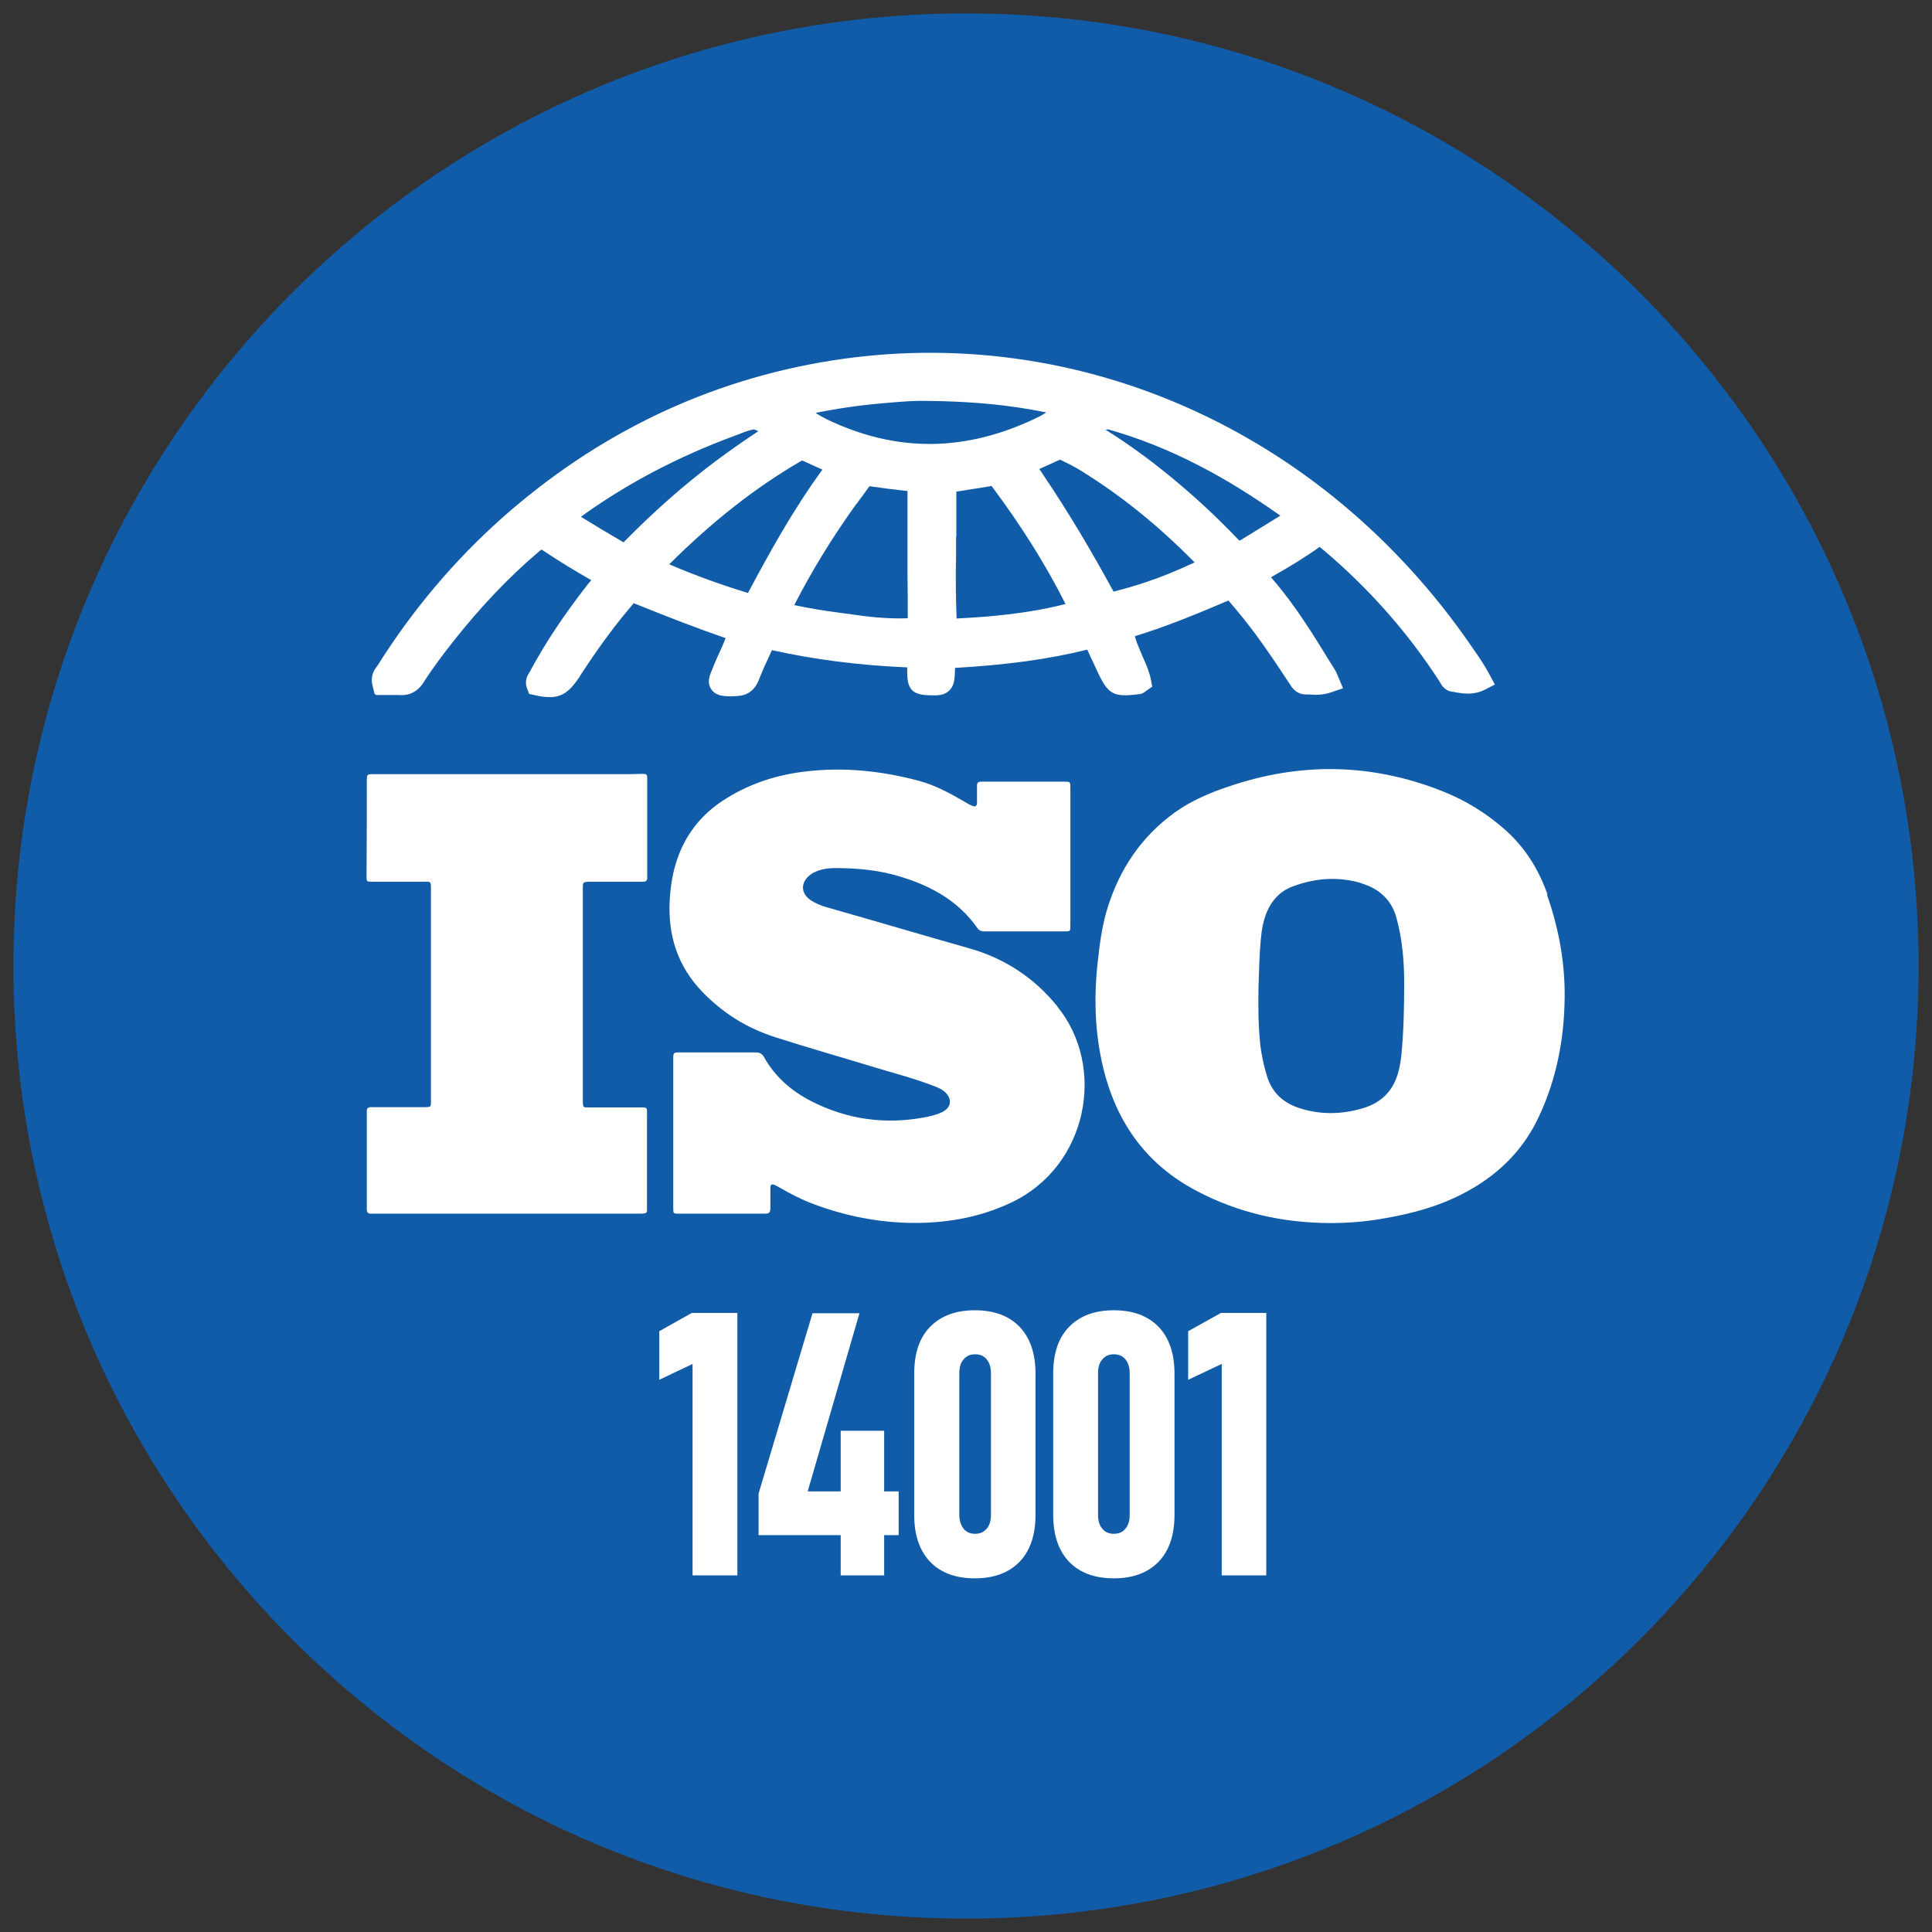
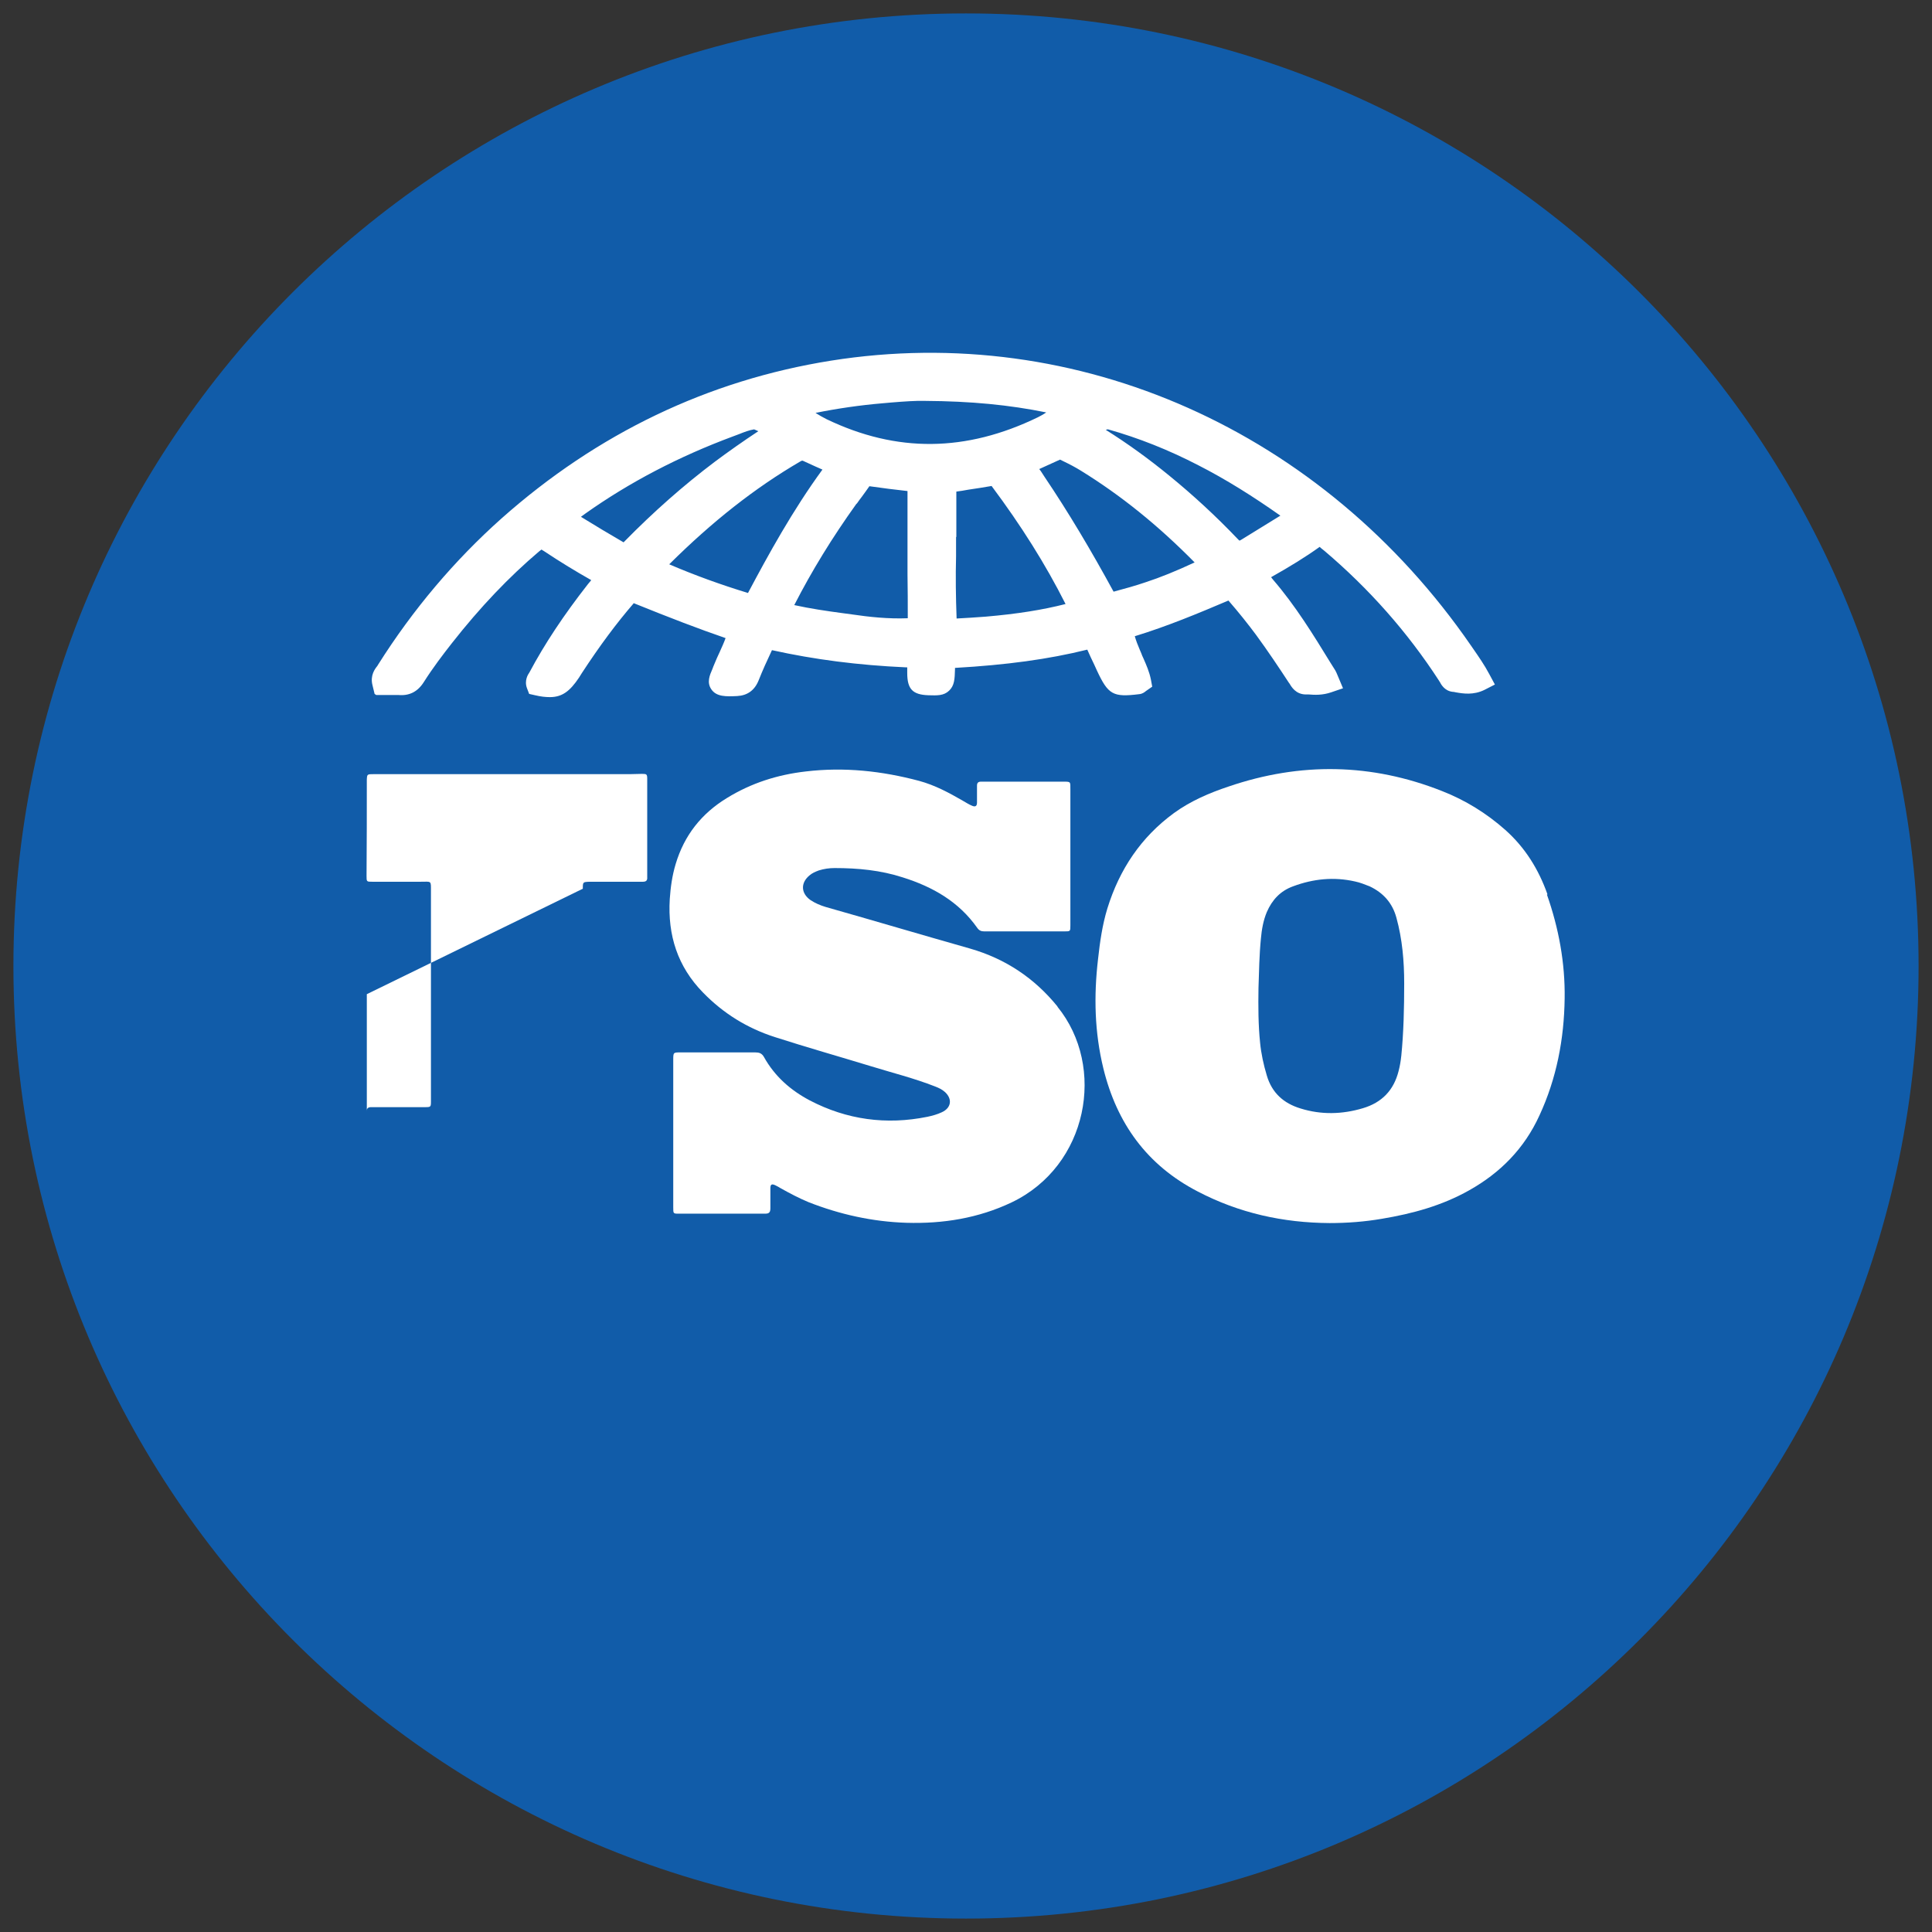
<svg xmlns="http://www.w3.org/2000/svg" viewBox="0 0 72 72" id="Capa_1">
  <rect x="0" y="0" width="72" height="72" fill="#333333" stroke="none" />
  <defs>
    <style>
      .cls-1 {
        fill: #115ca9;
      }

      .cls-2 {
        fill: #fff;
      }
    </style>
  </defs>
  <path d="M36,.5C16.4.5.5,16.4.5,36s15.89,35.5,35.5,35.5,35.5-15.89,35.5-35.5S55.6.5,36,.5h0Z" class="cls-1" />
  <g>
-     <polygon points="24.57 49.61 24.57 51.42 25.81 50.83 25.81 58.71 27.48 58.71 27.48 48.93 25.78 48.93 24.57 49.61" class="cls-2" />
-     <polygon points="32.95 53.32 31.33 53.32 31.33 55.58 30.1 55.58 32.03 48.94 30.28 48.94 28.27 55.66 28.27 57.21 31.33 57.21 31.33 58.71 32.95 58.71 32.95 57.21 33.49 57.21 33.49 55.58 32.95 55.58 32.95 53.32" class="cls-2" />
-     <path d="M36.33,48.83c-.72,0-1.27.21-1.67.62s-.59.99-.59,1.74v5.27c0,.75.2,1.33.59,1.74s.95.62,1.67.62,1.27-.21,1.67-.62c.39-.41.59-.99.59-1.74v-5.27c0-.75-.2-1.33-.59-1.74-.39-.41-.95-.62-1.67-.62ZM36.93,56.45c0,.22-.05.4-.16.52-.11.13-.25.19-.43.19s-.33-.06-.43-.19c-.1-.13-.16-.3-.16-.52v-5.27c0-.22.05-.4.16-.52.11-.13.25-.19.43-.19s.33.06.43.19c.11.13.16.3.16.52v5.27Z" class="cls-2" />
-     <path d="M41.51,48.83c-.72,0-1.27.21-1.67.62s-.59.99-.59,1.74v5.27c0,.75.2,1.33.59,1.74s.95.62,1.67.62,1.27-.21,1.67-.62c.39-.41.59-.99.59-1.74v-5.27c0-.75-.2-1.33-.59-1.74-.4-.41-.95-.62-1.67-.62ZM42.1,56.45c0,.22-.05.4-.16.52-.1.13-.25.19-.43.19s-.33-.06-.43-.19c-.11-.13-.16-.3-.16-.52v-5.27c0-.22.05-.4.16-.52.11-.13.25-.19.43-.19s.33.06.43.19c.11.13.16.3.16.52v5.27Z" class="cls-2" />
-     <polygon points="44.28 49.61 44.28 51.42 45.53 50.83 45.53 58.71 47.19 58.71 47.19 48.93 45.5 48.93 44.28 49.61" class="cls-2" />
    <path d="M57.67,33.33c-.33-.93-.83-1.74-1.57-2.4-.7-.62-1.49-1.11-2.36-1.45-2.63-1.04-5.28-1.08-7.95-.17-.72.24-1.42.54-2.04.99-1.23.9-2.03,2.1-2.48,3.55-.19.62-.28,1.26-.35,1.9-.16,1.37-.13,2.72.2,4.07.5,2.04,1.62,3.6,3.51,4.58,1.55.81,3.19,1.17,4.92,1.18.66,0,1.31-.05,1.95-.16,1.14-.19,2.24-.49,3.25-1.06,1.16-.65,2.06-1.56,2.62-2.79.64-1.38.92-2.85.94-4.36.02-1.32-.22-2.62-.66-3.87ZM52.22,39.36c-.02.19-.05.37-.1.56-.18.71-.62,1.17-1.33,1.38-.77.23-1.55.25-2.32.01-.63-.19-1.07-.58-1.26-1.23-.12-.4-.21-.81-.25-1.22-.07-.68-.07-1.36-.06-2.04.02-.61.03-1.23.09-1.84.03-.34.09-.68.22-.99.2-.46.51-.79.98-.96.75-.28,1.52-.36,2.31-.18.19.04.36.11.54.18.51.24.85.62,1,1.17.22.8.29,1.62.29,2.45,0,.91-.02,1.82-.11,2.72Z" class="cls-2" />
    <path d="M39.41,37.51c-.86-1.06-1.94-1.78-3.26-2.16-1.8-.51-3.58-1.04-5.38-1.55-.2-.06-.39-.14-.57-.26-.35-.25-.37-.63-.04-.91.1-.09.22-.14.35-.19.19-.06.39-.09.59-.09.87,0,1.72.08,2.55.35,1.11.35,2.08.9,2.77,1.88.07.1.15.13.26.13,1,0,1.99,0,2.99,0,.22,0,.22,0,.22-.23,0-1.69,0-3.37,0-5.06,0-.3.02-.29-.29-.29-.97,0-1.93,0-2.9,0-.05,0-.09,0-.14,0-.11,0-.15.05-.15.15,0,.21,0,.42,0,.63,0,.13-.06.17-.18.12-.12-.05-.23-.12-.35-.19-.52-.3-1.04-.58-1.63-.74-1.39-.37-2.79-.52-4.22-.35-1.05.12-2.03.43-2.94.99-.95.58-1.59,1.39-1.91,2.46-.13.43-.19.87-.22,1.31-.08,1.34.29,2.51,1.24,3.48.76.78,1.65,1.33,2.68,1.66,1.18.38,2.38.72,3.56,1.08.81.25,1.62.45,2.41.76.13.05.26.11.37.21.28.26.23.59-.12.75-.17.08-.35.13-.54.17-1.53.31-3,.11-4.38-.61-.72-.38-1.31-.9-1.71-1.62-.08-.14-.18-.17-.32-.17-.93,0-1.86,0-2.79,0-.27,0-.27,0-.27.29,0,.9,0,1.8,0,2.7s0,1.86,0,2.79c0,.22,0,.23.19.23,1.08,0,2.16,0,3.24,0,.16,0,.19-.07.19-.21,0-.25,0-.49,0-.74,0-.14.05-.17.18-.11.07.03.13.07.2.11.34.19.68.37,1.04.52,1.17.46,2.39.73,3.65.77,1.36.04,2.68-.17,3.92-.76,2.85-1.36,3.53-5.05,1.71-7.29Z" class="cls-2" />
-     <path d="M21.72,33.12c0-.25,0-.25.25-.26.43,0,.85,0,1.28,0,.24,0,.47,0,.71,0,.12,0,.17-.05.16-.17,0-.04,0-.08,0-.11,0-.77,0-1.53,0-2.3,0-.42,0-.83,0-1.25,0-.18-.02-.19-.2-.19-.14,0-.28.01-.43.01-1.53,0-3.05,0-4.58,0-.05,0-.09,0-.14,0-1.61,0-3.22,0-4.83,0-.26,0-.26,0-.27.21,0,1.19,0,2.39-.01,3.58,0,.22,0,.22.22.22.6,0,1.19,0,1.79,0,.42,0,.39-.06.39.37,0,2.46,0,4.93,0,7.39,0,.14,0,.28,0,.43,0,.2-.01.21-.21.21-.47,0-.95,0-1.42,0-.2,0-.4,0-.6,0-.12,0-.17.05-.16.17,0,.07,0,.13,0,.2v3.18c0,.09,0,.17,0,.26,0,.11.04.16.15.16.06,0,.11,0,.17,0,3.27,0,6.54,0,9.81,0,.36,0,.31-.02.31-.3,0-1.08,0-2.16,0-3.24,0-.48.07-.42-.42-.42-.59,0-1.17,0-1.76,0-.2,0-.2,0-.21-.2,0-.06,0-.11,0-.17v-3.61c0-1.38,0-2.77,0-4.15Z" class="cls-2" />
+     <path d="M21.72,33.12c0-.25,0-.25.25-.26.43,0,.85,0,1.28,0,.24,0,.47,0,.71,0,.12,0,.17-.05.16-.17,0-.04,0-.08,0-.11,0-.77,0-1.53,0-2.3,0-.42,0-.83,0-1.25,0-.18-.02-.19-.2-.19-.14,0-.28.01-.43.01-1.53,0-3.05,0-4.58,0-.05,0-.09,0-.14,0-1.61,0-3.22,0-4.83,0-.26,0-.26,0-.27.21,0,1.19,0,2.39-.01,3.58,0,.22,0,.22.22.22.6,0,1.19,0,1.79,0,.42,0,.39-.06.39.37,0,2.46,0,4.93,0,7.39,0,.14,0,.28,0,.43,0,.2-.01.21-.21.21-.47,0-.95,0-1.42,0-.2,0-.4,0-.6,0-.12,0-.17.05-.16.17,0,.07,0,.13,0,.2v3.18v-3.61c0-1.38,0-2.77,0-4.15Z" class="cls-2" />
    <path d="M14.02,25.9h.34c.06,0,.12,0,.18,0,.11,0,.21,0,.3,0,.41.04.73-.12.96-.49.33-.52.71-1.02,1.04-1.44,1.06-1.35,2.13-2.47,3.25-3.42.03-.02.06-.05.09-.07.02.02.05.03.08.05.63.42,1.21.77,1.74,1.07.01,0,.02.01.03.02,0,.01-.02.02-.02.03l-.1.12c-.9,1.15-1.61,2.22-2.18,3.29-.05.07-.2.3-.09.59l.08.21.22.05c.21.05.39.07.55.07.46,0,.75-.22,1.09-.73l.1-.16c.68-1.04,1.3-1.87,1.93-2.6,0,0,0,0,0-.01,0,0,0,0,.01,0,1.36.55,2.43.96,3.42,1.3-.06.17-.14.34-.22.52-.07.14-.13.29-.19.43-.03.07-.06.14-.08.2-.1.23-.22.5-.04.76.19.28.55.27.96.25.38-.02.65-.21.8-.58.15-.38.32-.75.48-1.09,0-.01.01-.02.02-.04,0,0,0,0,0,0,1.58.35,3.21.56,4.99.64.02,0,.04,0,.05,0,0,.02,0,.05,0,.08v.04s0,.06,0,.09c0,.6.2.81.79.83.33.01.57.02.77-.17.2-.19.21-.43.22-.8,0-.01,0-.03,0-.05,0,0,0,0,.01,0,1.91-.11,3.47-.32,4.92-.68.08.19.17.37.26.56l.1.22c.42.9.6,1,1.57.88.13-.01.21-.08.26-.12l.23-.16-.05-.27c-.06-.29-.17-.54-.28-.79-.03-.06-.06-.13-.08-.19l-.06-.14c-.07-.16-.13-.32-.18-.49,1.21-.37,2.36-.85,3.49-1.33.4.46.74.89,1.03,1.28.44.6.86,1.23,1.22,1.78l.03.04c.07.12.23.39.59.4h.12c.23.02.52.03.84-.08l.44-.15-.21-.5c-.03-.07-.05-.12-.08-.17l-.17-.27c-.65-1.06-1.32-2.15-2.15-3.11-.02-.03-.05-.06-.07-.09.71-.4,1.28-.75,1.81-1.13.04.04.09.08.13.11l.05.04c1.65,1.4,3.09,3.02,4.27,4.84,0,.01.01.02.02.03.05.1.18.34.47.38.04,0,.09.01.13.02.28.05.66.11,1.07-.09l.39-.2-.21-.39c-.18-.34-.39-.64-.59-.93l-.09-.13c-5.52-8.01-14.66-12.08-23.85-10.62-4.58.73-8.71,2.71-12.28,5.88-1.75,1.56-3.3,3.39-4.6,5.45-.01.02-.02.03-.03.05-.09.11-.27.35-.18.71l.08.33ZM35.64,20.01c0-.56,0-1.13,0-1.69.15-.02.29-.04.44-.07.29-.04.58-.09.88-.14,0,0,0,0,0,.01,1.09,1.46,2,2.9,2.75,4.39-.86.22-1.81.37-2.97.47-.37.03-.74.05-1.09.07-.03-.8-.04-1.58-.02-2.32h0s0-.72,0-.72ZM27.88,22.1c-1.02-.31-2.01-.67-2.94-1.07,1.61-1.6,3.2-2.85,4.88-3.83.07-.04.08-.04.12-.02.15.07.31.14.46.21.08.04.17.07.25.11-1.11,1.52-2.01,3.16-2.77,4.59,0,0,0,0,0,0ZM31.93,18.77c.06-.09.13-.18.19-.26.09-.12.18-.25.28-.39.49.07.96.13,1.42.18,0,.58,0,1.17,0,1.75v1.35c.01.55.01,1.1.01,1.64-.73.03-1.45-.05-2.06-.14l-.37-.05c-.6-.08-1.21-.17-1.8-.3.65-1.27,1.41-2.51,2.32-3.78ZM30.38,15.39c.84-.17,1.68-.29,2.5-.36l.34-.03c.48-.04.94-.07,1.23-.06h.02c1.71.01,3.15.15,4.52.43-.1.07-.21.13-.31.18-2.68,1.3-5.26,1.33-7.88.07-.14-.07-.28-.15-.42-.24ZM47.71,19.22l-1.46.9s-.04.02-.06.03c0,0-.01-.02-.02-.02l-.05-.05c-.81-.85-1.67-1.64-2.54-2.35-.77-.63-1.57-1.21-2.37-1.71.03-.01.06-.02.08-.02,1.14.32,2.27.77,3.37,1.34,1.02.52,2.04,1.16,3.06,1.88ZM39.51,17.13s0,0,0,0l.12.06c.23.11.44.22.65.35,1.49.92,2.87,2.03,4.24,3.42-.71.33-1.28.56-1.83.74-.38.13-.78.24-1.19.35-.85-1.56-1.69-2.97-2.58-4.29-.04-.07-.09-.13-.13-.2-.02-.03-.04-.05-.06-.08.26-.12.51-.23.77-.35ZM28.1,16s.1.04.16.07c-.56.37-1.1.75-1.61,1.13-1.17.88-2.3,1.88-3.37,2.97-.02.02-.03.03-.04.04,0,0-.01,0-.02-.01-.5-.29-1.02-.6-1.57-.94.05-.04.1-.07.15-.11,1.66-1.18,3.51-2.14,5.5-2.88.08-.03.16-.06.24-.09.2-.08.38-.15.57-.18Z" class="cls-2" />
  </g>
</svg>